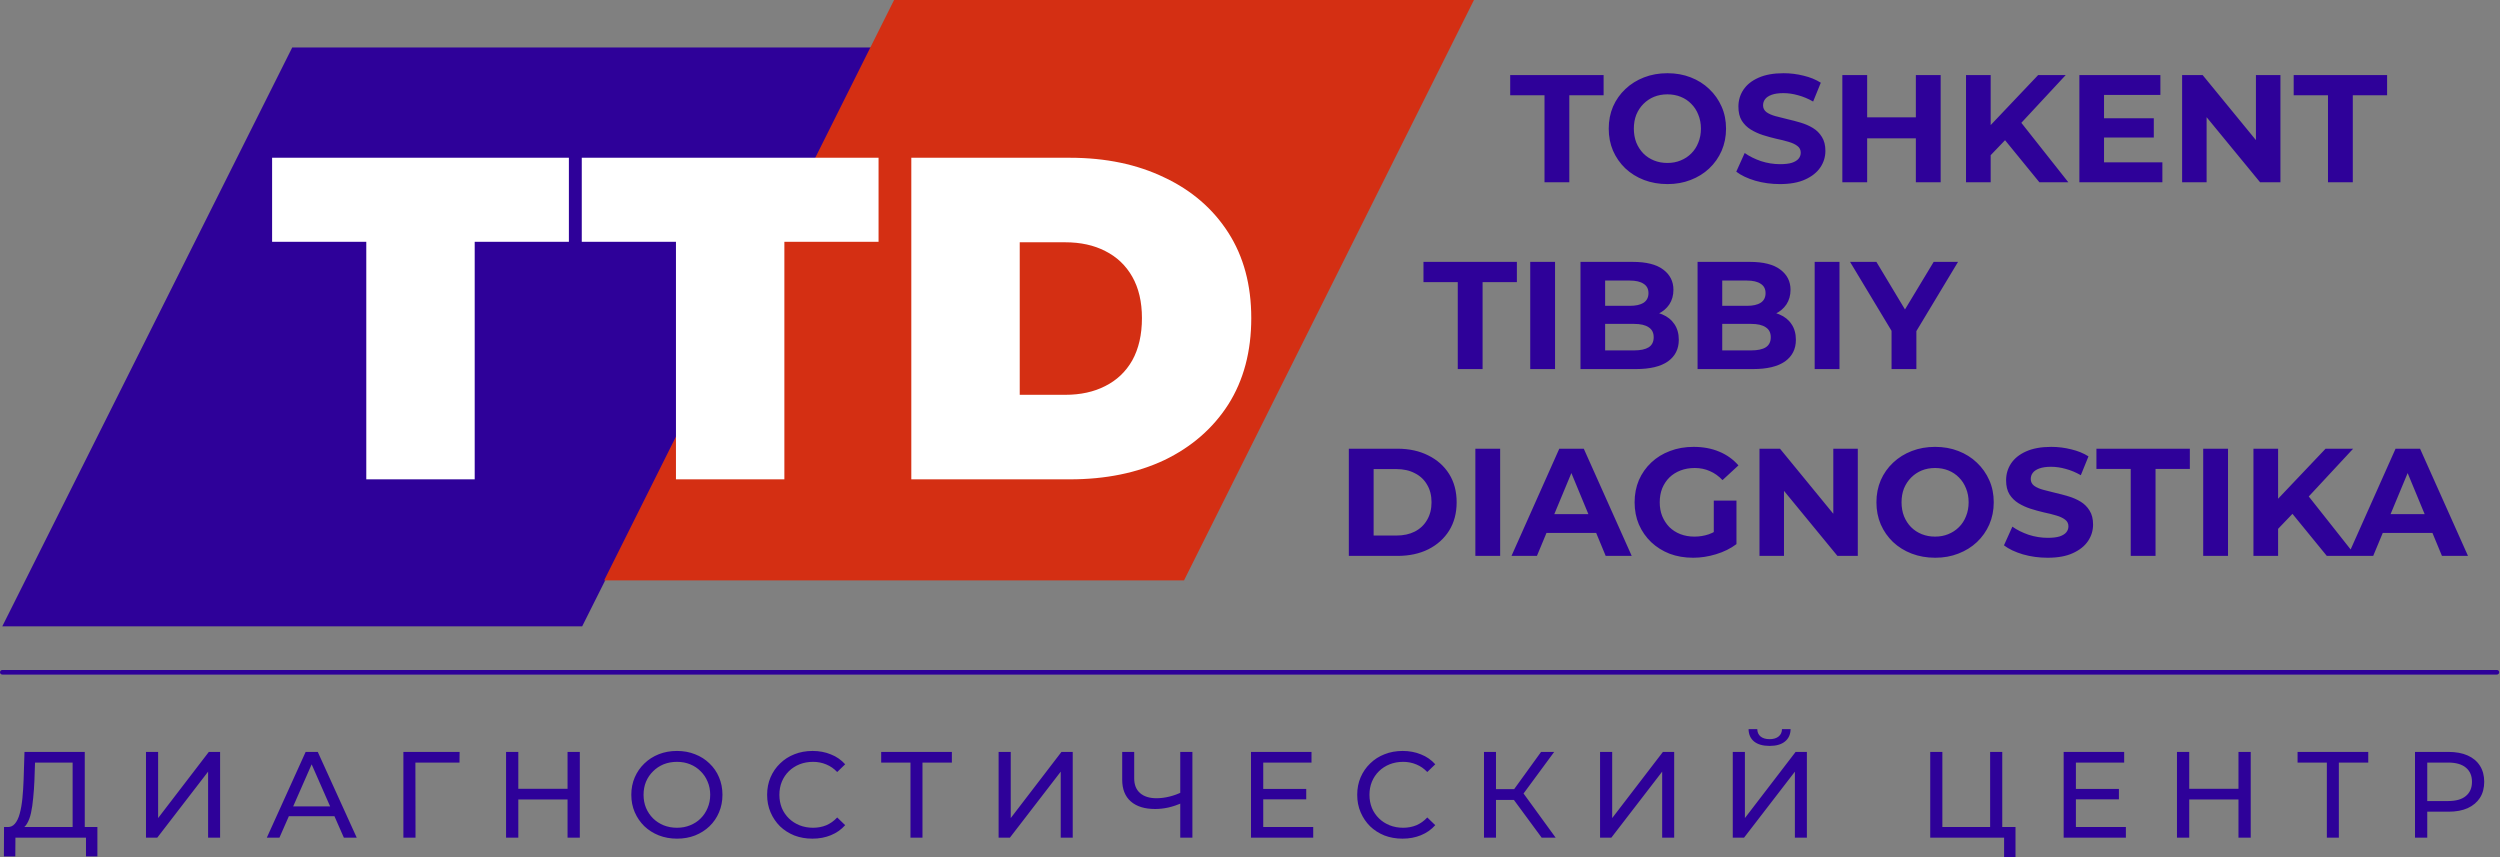
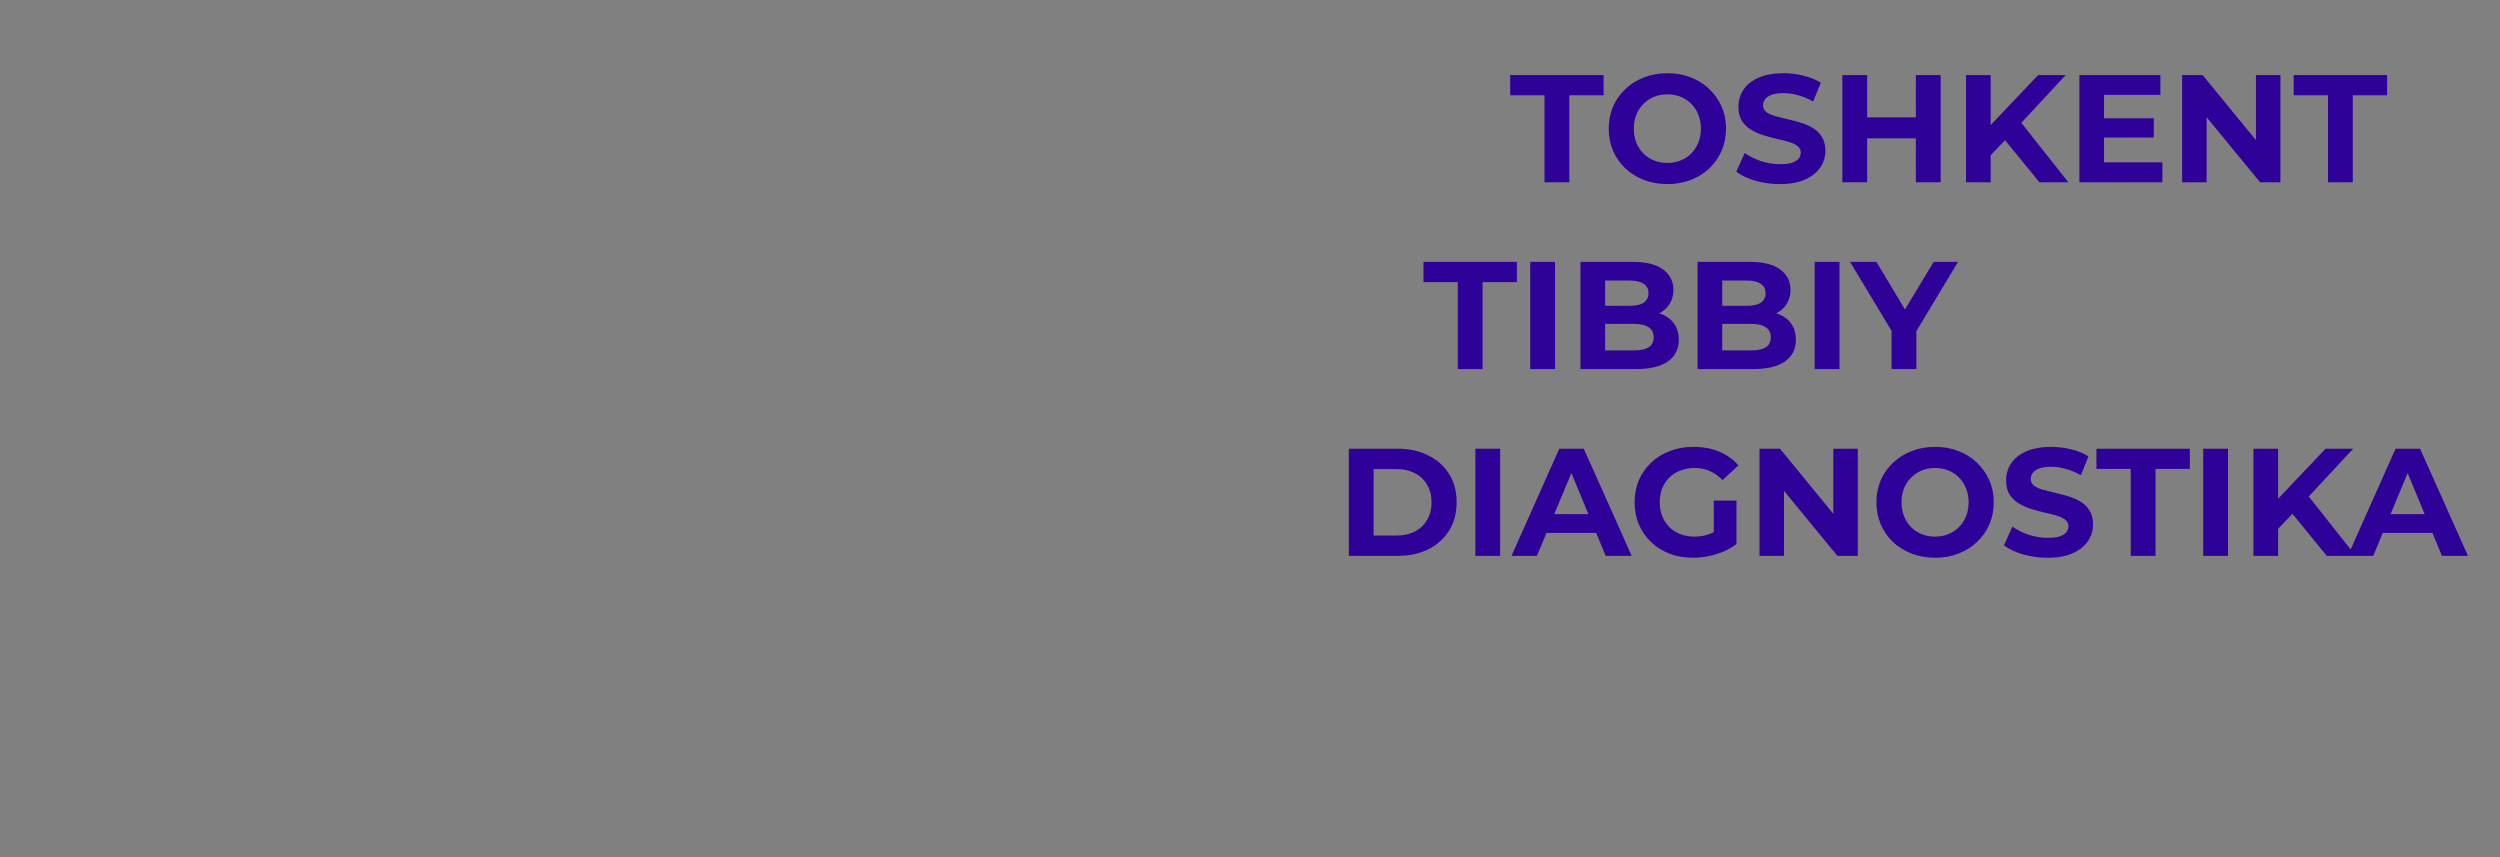
<svg xmlns="http://www.w3.org/2000/svg" width="175" height="60" viewBox="0 0 175 60" fill="none">
  <rect x="0" y="0" width="175" height="60" fill="#808080" stroke="none" />
-   <path d="M20.456 3.324H61.048L40.752 43.844H0.16L20.456 3.324Z" fill="#2E0199" />
-   <path d="M62.585 0H103.177L82.881 40.627H42.289L62.585 0Z" fill="#D42F13" />
-   <path d="M25.64 33.554V16.928H19.047V11.043H39.822V16.928H33.229V33.554H25.64ZM47.317 33.554V16.928H40.724V11.043H61.499V16.928H54.906V33.554H47.317ZM63.792 33.554V11.043H74.887C77.395 11.043 79.603 11.504 81.511 12.426C83.419 13.326 84.909 14.613 85.981 16.285C87.053 17.957 87.589 19.951 87.589 22.266C87.589 24.603 87.053 26.619 85.981 28.312C84.909 29.985 83.419 31.282 81.511 32.204C79.603 33.104 77.395 33.554 74.887 33.554H63.792ZM71.381 27.637H74.565C75.637 27.637 76.57 27.433 77.363 27.026C78.177 26.619 78.81 26.018 79.26 25.225C79.71 24.41 79.936 23.424 79.936 22.266C79.936 21.13 79.71 20.165 79.26 19.372C78.81 18.579 78.177 17.979 77.363 17.571C76.57 17.164 75.637 16.96 74.565 16.96H71.381V27.637Z" fill="white" />
  <path d="M108.116 12.757V6.669H105.714V5.254H112.253V6.669H109.852V12.757H108.116ZM116.728 12.886C116.135 12.886 115.584 12.79 115.077 12.597C114.576 12.404 114.141 12.132 113.769 11.782C113.405 11.431 113.118 11.021 112.911 10.549C112.711 10.078 112.611 9.563 112.611 9.006C112.611 8.448 112.711 7.934 112.911 7.462C113.118 6.99 113.408 6.58 113.78 6.229C114.152 5.879 114.587 5.607 115.088 5.414C115.588 5.221 116.131 5.125 116.717 5.125C117.31 5.125 117.853 5.221 118.346 5.414C118.847 5.607 119.279 5.879 119.643 6.229C120.015 6.58 120.305 6.99 120.512 7.462C120.719 7.926 120.823 8.441 120.823 9.006C120.823 9.563 120.719 10.081 120.512 10.56C120.305 11.031 120.015 11.442 119.643 11.793C119.279 12.136 118.847 12.404 118.346 12.597C117.853 12.79 117.314 12.886 116.728 12.886ZM116.717 11.407C117.052 11.407 117.36 11.35 117.639 11.235C117.925 11.12 118.175 10.957 118.389 10.742C118.604 10.528 118.768 10.274 118.882 9.981C119.003 9.688 119.065 9.362 119.065 9.006C119.065 8.649 119.003 8.323 118.882 8.03C118.768 7.737 118.604 7.483 118.389 7.269C118.182 7.055 117.936 6.891 117.65 6.776C117.363 6.661 117.052 6.604 116.717 6.604C116.381 6.604 116.071 6.661 115.784 6.776C115.506 6.891 115.259 7.055 115.045 7.269C114.83 7.483 114.662 7.737 114.541 8.03C114.426 8.323 114.369 8.649 114.369 9.006C114.369 9.356 114.426 9.681 114.541 9.981C114.662 10.274 114.827 10.528 115.034 10.742C115.248 10.957 115.498 11.12 115.784 11.235C116.071 11.35 116.381 11.407 116.717 11.407ZM124.594 12.886C123.993 12.886 123.418 12.808 122.868 12.65C122.317 12.486 121.874 12.275 121.539 12.018L122.128 10.71C122.45 10.938 122.828 11.128 123.265 11.278C123.707 11.421 124.154 11.492 124.604 11.492C124.948 11.492 125.222 11.46 125.43 11.396C125.644 11.324 125.801 11.228 125.902 11.107C126.001 10.985 126.052 10.846 126.052 10.688C126.052 10.488 125.972 10.332 125.816 10.217C125.658 10.096 125.451 9.999 125.194 9.927C124.937 9.849 124.651 9.777 124.337 9.713C124.029 9.641 123.718 9.555 123.404 9.456C123.096 9.356 122.814 9.227 122.557 9.07C122.3 8.912 122.089 8.705 121.925 8.448C121.767 8.191 121.689 7.862 121.689 7.462C121.689 7.033 121.802 6.644 122.032 6.293C122.268 5.936 122.617 5.653 123.082 5.447C123.554 5.232 124.144 5.125 124.851 5.125C125.323 5.125 125.787 5.182 126.245 5.297C126.701 5.404 127.105 5.568 127.456 5.79L126.92 7.108C126.569 6.908 126.219 6.762 125.869 6.669C125.519 6.569 125.176 6.519 124.84 6.519C124.504 6.519 124.229 6.558 124.015 6.636C123.801 6.715 123.646 6.819 123.554 6.947C123.461 7.068 123.415 7.212 123.415 7.376C123.415 7.569 123.493 7.727 123.65 7.848C123.807 7.962 124.015 8.055 124.272 8.127C124.529 8.198 124.811 8.269 125.119 8.341C125.433 8.413 125.744 8.494 126.052 8.587C126.366 8.681 126.652 8.805 126.909 8.963C127.166 9.12 127.373 9.327 127.531 9.584C127.695 9.842 127.778 10.166 127.778 10.56C127.778 10.981 127.66 11.367 127.424 11.718C127.188 12.068 126.834 12.35 126.363 12.564C125.897 12.779 125.308 12.886 124.594 12.886ZM134.11 5.254H135.846V12.757H134.11V5.254ZM130.701 12.757H128.964V5.254H130.701V12.757ZM134.238 9.681H130.572V8.212H134.238V9.681ZM139.176 11.042L139.079 9.038L142.67 5.254H144.6L141.363 8.738L140.398 9.767L139.176 11.042ZM137.621 12.757V5.254H139.347V12.757H137.621ZM142.756 12.757L140.087 9.488L141.223 8.255L144.782 12.757H142.756ZM147.153 8.277H150.766V9.627H147.153V8.277ZM147.282 11.364H151.366V12.757H145.556V5.254H151.227V6.647H147.282V11.364ZM152.748 12.757V5.254H154.184L158.611 10.656H157.915V5.254H159.63V12.757H158.204L153.766 7.355H154.463V12.757H152.748ZM162.959 12.757V6.669H160.558V5.254H167.097V6.669H164.696V12.757H162.959ZM102.044 25.835V19.747H99.643V18.332H106.182V19.747H103.781V25.835H102.044ZM107.116 25.835V18.332H108.853V25.835H107.116ZM110.634 25.835V18.332H114.3C115.243 18.332 115.951 18.511 116.422 18.868C116.901 19.225 117.14 19.696 117.14 20.283C117.14 20.676 117.044 21.019 116.851 21.312C116.658 21.598 116.393 21.819 116.058 21.976C115.722 22.134 115.336 22.212 114.9 22.212L115.104 21.773C115.575 21.773 115.993 21.851 116.358 22.008C116.722 22.159 117.004 22.384 117.205 22.684C117.412 22.984 117.516 23.352 117.516 23.788C117.516 24.431 117.262 24.935 116.754 25.299C116.247 25.656 115.5 25.835 114.514 25.835H110.634ZM112.359 24.528H114.385C114.836 24.528 115.175 24.456 115.404 24.313C115.64 24.163 115.758 23.927 115.758 23.606C115.758 23.292 115.64 23.059 115.404 22.909C115.175 22.751 114.836 22.673 114.385 22.673H112.231V21.408H114.085C114.507 21.408 114.828 21.336 115.05 21.194C115.278 21.044 115.393 20.819 115.393 20.518C115.393 20.226 115.278 20.007 115.05 19.864C114.828 19.714 114.507 19.639 114.085 19.639H112.359V24.528ZM118.83 25.835V18.332H122.496C123.439 18.332 124.147 18.511 124.618 18.868C125.098 19.225 125.337 19.696 125.337 20.283C125.337 20.676 125.24 21.019 125.047 21.312C124.854 21.598 124.591 21.819 124.254 21.976C123.918 22.134 123.533 22.212 123.096 22.212L123.3 21.773C123.772 21.773 124.19 21.851 124.554 22.008C124.919 22.159 125.202 22.384 125.401 22.684C125.609 22.984 125.712 23.352 125.712 23.788C125.712 24.431 125.459 24.935 124.951 25.299C124.444 25.656 123.697 25.835 122.71 25.835H118.83ZM120.556 24.528H122.582C123.032 24.528 123.372 24.456 123.6 24.313C123.836 24.163 123.954 23.927 123.954 23.606C123.954 23.292 123.836 23.059 123.6 22.909C123.372 22.751 123.032 22.673 122.582 22.673H120.427V21.408H122.282C122.704 21.408 123.025 21.336 123.246 21.194C123.476 21.044 123.589 20.819 123.589 20.518C123.589 20.226 123.476 20.007 123.246 19.864C123.025 19.714 122.704 19.639 122.282 19.639H120.556V24.528ZM127.027 25.835V18.332H128.764V25.835H127.027ZM132.409 25.835V22.77L132.806 23.82L129.504 18.332H131.348L133.878 22.544H132.817L135.357 18.332H137.062L133.76 23.82L134.146 22.77V25.835H132.409ZM94.418 38.913V31.41H97.827C98.641 31.41 99.36 31.567 99.981 31.881C100.603 32.189 101.089 32.621 101.439 33.178C101.79 33.736 101.965 34.397 101.965 35.161C101.965 35.919 101.79 36.58 101.439 37.145C101.089 37.702 100.603 38.138 99.981 38.452C99.36 38.76 98.641 38.913 97.827 38.913H94.418ZM96.154 37.488H97.741C98.242 37.488 98.674 37.394 99.038 37.209C99.41 37.016 99.695 36.745 99.896 36.394C100.103 36.044 100.207 35.633 100.207 35.161C100.207 34.682 100.103 34.272 99.896 33.929C99.695 33.578 99.41 33.31 99.038 33.125C98.674 32.932 98.242 32.835 97.741 32.835H96.154V37.488ZM103.275 38.913V31.41H105.011V38.913H103.275ZM105.805 38.913L109.15 31.41H110.865L114.22 38.913H112.398L109.654 32.289H110.34L107.585 38.913H105.805ZM107.478 37.305L107.939 35.987H111.798L112.269 37.305H107.478ZM118.518 39.042C117.924 39.042 117.377 38.949 116.878 38.763C116.385 38.57 115.952 38.299 115.581 37.949C115.216 37.598 114.93 37.188 114.723 36.716C114.523 36.244 114.423 35.726 114.423 35.161C114.423 34.596 114.523 34.079 114.723 33.607C114.93 33.135 115.219 32.725 115.591 32.374C115.962 32.024 116.399 31.756 116.899 31.57C117.399 31.377 117.95 31.281 118.55 31.281C119.215 31.281 119.811 31.391 120.34 31.613C120.876 31.835 121.326 32.157 121.691 32.578L120.576 33.607C120.304 33.321 120.008 33.111 119.686 32.975C119.365 32.832 119.014 32.76 118.636 32.76C118.271 32.76 117.939 32.817 117.639 32.932C117.339 33.047 117.077 33.211 116.856 33.425C116.642 33.639 116.474 33.893 116.353 34.186C116.238 34.479 116.181 34.804 116.181 35.161C116.181 35.512 116.238 35.834 116.353 36.126C116.474 36.419 116.642 36.676 116.856 36.898C117.077 37.112 117.334 37.276 117.628 37.391C117.928 37.506 118.256 37.563 118.614 37.563C118.957 37.563 119.29 37.509 119.611 37.402C119.939 37.287 120.258 37.099 120.565 36.834L121.552 38.088C121.144 38.396 120.668 38.631 120.126 38.795C119.59 38.959 119.054 39.042 118.518 39.042ZM119.965 37.863V35.044H121.552V38.088L119.965 37.863ZM123.164 38.913V31.41H124.6L129.027 36.812H128.331V31.41H130.046V38.913H128.62L124.182 33.511H124.879V38.913H123.164ZM135.467 39.042C134.873 39.042 134.323 38.946 133.816 38.752C133.315 38.56 132.879 38.288 132.508 37.938C132.144 37.587 131.857 37.177 131.651 36.705C131.45 36.233 131.35 35.719 131.35 35.161C131.35 34.604 131.45 34.09 131.651 33.618C131.857 33.146 132.147 32.736 132.519 32.385C132.89 32.035 133.326 31.763 133.827 31.57C134.326 31.377 134.87 31.281 135.456 31.281C136.049 31.281 136.592 31.377 137.085 31.57C137.585 31.763 138.018 32.035 138.382 32.385C138.753 32.736 139.043 33.146 139.251 33.618C139.458 34.082 139.562 34.596 139.562 35.161C139.562 35.719 139.458 36.237 139.251 36.716C139.043 37.188 138.753 37.598 138.382 37.949C138.018 38.292 137.585 38.56 137.085 38.752C136.592 38.946 136.052 39.042 135.467 39.042ZM135.456 37.563C135.792 37.563 136.099 37.506 136.378 37.391C136.663 37.276 136.914 37.112 137.128 36.898C137.343 36.684 137.507 36.43 137.621 36.137C137.742 35.844 137.804 35.518 137.804 35.161C137.804 34.804 137.742 34.479 137.621 34.186C137.507 33.893 137.343 33.639 137.128 33.425C136.92 33.211 136.674 33.047 136.389 32.932C136.102 32.817 135.792 32.76 135.456 32.76C135.119 32.76 134.809 32.817 134.523 32.932C134.245 33.047 133.998 33.211 133.784 33.425C133.569 33.639 133.401 33.893 133.28 34.186C133.165 34.479 133.108 34.804 133.108 35.161C133.108 35.512 133.165 35.837 133.28 36.137C133.401 36.43 133.565 36.684 133.773 36.898C133.987 37.112 134.237 37.276 134.523 37.391C134.809 37.506 135.119 37.563 135.456 37.563ZM143.332 39.042C142.731 39.042 142.156 38.964 141.606 38.806C141.056 38.642 140.612 38.431 140.277 38.174L140.866 36.866C141.188 37.094 141.566 37.284 142.002 37.434C142.445 37.577 142.892 37.648 143.342 37.648C143.685 37.648 143.961 37.616 144.168 37.552C144.382 37.48 144.54 37.384 144.64 37.263C144.739 37.141 144.79 37.002 144.79 36.844C144.79 36.644 144.711 36.487 144.554 36.373C144.396 36.252 144.189 36.155 143.932 36.083C143.675 36.005 143.389 35.933 143.074 35.869C142.767 35.797 142.456 35.711 142.142 35.612C141.834 35.512 141.552 35.383 141.295 35.226C141.038 35.068 140.827 34.861 140.663 34.604C140.505 34.347 140.427 34.018 140.427 33.618C140.427 33.189 140.541 32.8 140.77 32.449C141.006 32.092 141.356 31.809 141.82 31.602C142.292 31.388 142.881 31.281 143.589 31.281C144.061 31.281 144.525 31.338 144.983 31.453C145.44 31.56 145.843 31.724 146.194 31.946L145.658 33.264C145.307 33.064 144.958 32.918 144.607 32.825C144.257 32.725 143.914 32.675 143.578 32.675C143.243 32.675 142.967 32.714 142.753 32.792C142.538 32.871 142.385 32.975 142.292 33.103C142.199 33.224 142.153 33.368 142.153 33.532C142.153 33.725 142.231 33.883 142.388 34.004C142.546 34.118 142.753 34.211 143.01 34.282C143.267 34.354 143.549 34.425 143.857 34.497C144.171 34.569 144.482 34.65 144.79 34.743C145.104 34.837 145.39 34.961 145.647 35.119C145.904 35.276 146.111 35.483 146.269 35.74C146.433 35.998 146.515 36.322 146.515 36.716C146.515 37.137 146.398 37.523 146.162 37.873C145.926 38.224 145.572 38.506 145.1 38.72C144.636 38.935 144.047 39.042 143.332 39.042ZM149.151 38.913V32.825H146.75V31.41H153.289V32.825H150.888V38.913H149.151ZM154.224 38.913V31.41H155.961V38.913H154.224ZM159.295 37.198L159.199 35.194L162.79 31.41H164.72L161.482 34.894L160.517 35.922L159.295 37.198ZM157.741 38.913V31.41H159.467V38.913H157.741ZM162.876 38.913L160.207 35.644L161.343 34.411L164.902 38.913H162.876ZM164.344 38.913L167.689 31.41H169.404L172.759 38.913H170.937L168.193 32.289H168.879L166.124 38.913H164.344ZM166.017 37.305L166.478 35.987H170.337L170.808 37.305H166.017Z" fill="#2E0199" />
-   <path d="M5.084 58.234V53.38H2.452L2.409 54.641C2.392 55.064 2.363 55.469 2.323 55.859C2.289 56.248 2.237 56.599 2.169 56.913C2.1 57.222 2.003 57.476 1.877 57.677C1.757 57.877 1.603 57.999 1.414 58.045L0.488 57.891C0.711 57.908 0.894 57.834 1.037 57.668C1.185 57.497 1.3 57.26 1.38 56.956C1.465 56.648 1.528 56.291 1.568 55.884C1.608 55.473 1.637 55.032 1.654 54.564L1.714 52.634H5.933V58.234H5.084ZM0.273 59.949L0.282 57.891H6.817V59.949H6.019V58.637H1.08L1.071 59.949H0.273ZM10.219 58.637V52.634H11.068V57.265L14.618 52.634H15.407V58.637H14.567V54.015L11.008 58.637H10.219ZM18.677 58.637L21.395 52.634H22.244L24.971 58.637H24.071L21.644 53.114H21.987L19.56 58.637H18.677ZM19.834 57.136L20.066 56.45H23.445L23.693 57.136H19.834ZM28.237 58.637V52.634H32.173L32.164 53.38H28.871L29.077 53.166L29.086 58.637H28.237ZM39.729 52.634H40.587V58.637H39.729V52.634ZM36.282 58.637H35.424V52.634H36.282V58.637ZM39.806 55.962H36.196V55.215H39.806V55.962ZM47.39 58.706C46.933 58.706 46.507 58.629 46.112 58.474C45.724 58.32 45.386 58.105 45.1 57.831C44.815 57.551 44.592 57.225 44.431 56.853C44.272 56.481 44.191 56.076 44.191 55.636C44.191 55.195 44.272 54.79 44.431 54.418C44.592 54.046 44.815 53.723 45.1 53.449C45.386 53.169 45.724 52.952 46.112 52.797C46.501 52.643 46.927 52.566 47.39 52.566C47.848 52.566 48.268 52.643 48.651 52.797C49.04 52.946 49.377 53.16 49.663 53.44C49.954 53.715 50.177 54.037 50.332 54.409C50.492 54.781 50.572 55.19 50.572 55.636C50.572 56.082 50.492 56.49 50.332 56.862C50.177 57.234 49.954 57.56 49.663 57.84C49.377 58.114 49.04 58.328 48.651 58.483C48.268 58.632 47.848 58.706 47.39 58.706ZM47.39 57.943C47.722 57.943 48.028 57.886 48.308 57.771C48.594 57.656 48.839 57.497 49.045 57.291C49.257 57.08 49.42 56.833 49.534 56.553C49.654 56.273 49.714 55.967 49.714 55.636C49.714 55.304 49.654 54.998 49.534 54.718C49.42 54.438 49.257 54.195 49.045 53.989C48.839 53.778 48.594 53.615 48.308 53.5C48.028 53.386 47.722 53.329 47.39 53.329C47.053 53.329 46.741 53.386 46.455 53.5C46.175 53.615 45.929 53.778 45.718 53.989C45.506 54.195 45.34 54.438 45.221 54.718C45.106 54.998 45.049 55.304 45.049 55.636C45.049 55.967 45.106 56.273 45.221 56.553C45.34 56.833 45.506 57.08 45.718 57.291C45.929 57.497 46.175 57.656 46.455 57.771C46.741 57.886 47.053 57.943 47.39 57.943ZM56.872 58.706C56.415 58.706 55.992 58.632 55.603 58.483C55.22 58.328 54.885 58.114 54.599 57.84C54.319 57.56 54.099 57.234 53.939 56.862C53.779 56.49 53.699 56.082 53.699 55.636C53.699 55.19 53.779 54.781 53.939 54.409C54.099 54.037 54.322 53.715 54.608 53.44C54.894 53.16 55.228 52.946 55.611 52.797C56 52.643 56.423 52.566 56.881 52.566C57.344 52.566 57.77 52.646 58.158 52.806C58.553 52.96 58.887 53.192 59.162 53.5L58.604 54.041C58.376 53.8 58.118 53.624 57.833 53.509C57.547 53.389 57.241 53.329 56.915 53.329C56.578 53.329 56.263 53.386 55.971 53.5C55.686 53.615 55.437 53.775 55.225 53.98C55.014 54.186 54.848 54.432 54.728 54.718C54.614 54.998 54.557 55.304 54.557 55.636C54.557 55.967 54.614 56.276 54.728 56.562C54.848 56.842 55.014 57.085 55.225 57.291C55.437 57.497 55.686 57.656 55.971 57.771C56.263 57.886 56.578 57.943 56.915 57.943C57.241 57.943 57.547 57.886 57.833 57.771C58.118 57.651 58.376 57.468 58.604 57.222L59.162 57.762C58.887 58.071 58.553 58.306 58.158 58.466C57.77 58.625 57.341 58.706 56.872 58.706ZM63.733 58.637V53.157L63.947 53.38H61.683V52.634H66.631V53.38H64.367L64.573 53.157V58.637H63.733ZM69.903 58.637V52.634H70.752V57.265L74.302 52.634H75.091V58.637H74.251V54.015L70.692 58.637H69.903ZM82.764 56.202C82.427 56.344 82.098 56.454 81.778 56.528C81.463 56.596 81.157 56.63 80.861 56.63C80.128 56.63 79.559 56.454 79.154 56.099C78.753 55.744 78.554 55.238 78.554 54.581V52.634H79.394V54.486C79.394 54.932 79.531 55.276 79.806 55.516C80.08 55.756 80.463 55.876 80.955 55.876C81.246 55.876 81.543 55.838 81.847 55.764C82.156 55.69 82.456 55.581 82.747 55.438L82.764 56.202ZM82.618 58.637V52.634H83.468V58.637H82.618ZM88.349 55.224H91.436V55.953H88.349V55.224ZM88.427 57.891H91.925V58.637H87.569V52.634H91.805V53.38H88.427V57.891ZM98.178 58.706C97.72 58.706 97.297 58.632 96.909 58.483C96.525 58.328 96.191 58.114 95.906 57.84C95.625 57.56 95.405 57.234 95.245 56.862C95.084 56.49 95.005 56.082 95.005 55.636C95.005 55.19 95.084 54.781 95.245 54.409C95.405 54.037 95.628 53.715 95.914 53.44C96.199 53.16 96.534 52.946 96.918 52.797C97.305 52.643 97.729 52.566 98.187 52.566C98.65 52.566 99.075 52.646 99.465 52.806C99.859 52.96 100.193 53.192 100.468 53.5L99.91 54.041C99.681 53.8 99.424 53.624 99.139 53.509C98.852 53.389 98.547 53.329 98.221 53.329C97.883 53.329 97.569 53.386 97.278 53.5C96.991 53.615 96.743 53.775 96.532 53.98C96.319 54.186 96.154 54.432 96.034 54.718C95.919 54.998 95.863 55.304 95.863 55.636C95.863 55.967 95.919 56.276 96.034 56.562C96.154 56.842 96.319 57.085 96.532 57.291C96.743 57.497 96.991 57.656 97.278 57.771C97.569 57.886 97.883 57.943 98.221 57.943C98.547 57.943 98.852 57.886 99.139 57.771C99.424 57.651 99.681 57.468 99.91 57.222L100.468 57.762C100.193 58.071 99.859 58.306 99.465 58.466C99.075 58.625 98.647 58.706 98.178 58.706ZM107.918 58.637L105.74 55.678L106.434 55.25L108.896 58.637H107.918ZM103.879 58.637V52.634H104.719V58.637H103.879ZM104.462 55.996V55.241H106.409V55.996H104.462ZM106.512 55.73L105.723 55.61L107.875 52.634H108.793L106.512 55.73ZM112.004 58.637V52.634H112.853V57.265L116.404 52.634H117.193V58.637H116.352V54.015L112.793 58.637H112.004ZM121.294 58.637V52.634H122.143V57.265L125.693 52.634H126.482V58.637H125.642V54.015L122.083 58.637H121.294ZM123.875 52.214C123.406 52.214 123.043 52.111 122.786 51.905C122.534 51.699 122.406 51.411 122.4 51.039H123.009C123.014 51.262 123.095 51.437 123.249 51.562C123.404 51.682 123.612 51.742 123.875 51.742C124.133 51.742 124.338 51.682 124.493 51.562C124.652 51.437 124.735 51.262 124.741 51.039H125.342C125.335 51.411 125.204 51.699 124.947 51.905C124.695 52.111 124.338 52.214 123.875 52.214ZM135.116 58.637V52.634H135.965V57.891H139.309V52.634H140.158V58.637H135.116ZM140.287 60.001V58.414L140.493 58.637H139.309V57.891H141.085V60.001H140.287ZM145.236 55.224H148.324V55.953H145.236V55.224ZM145.313 57.891H148.812V58.637H144.456V52.634H148.692V53.38H145.313V57.891ZM156.693 52.634H157.551V58.637H156.693V52.634ZM153.246 58.637H152.388V52.634H153.246V58.637ZM156.771 55.962H153.16V55.215H156.771V55.962ZM162.88 58.637V53.157L163.094 53.38H160.83V52.634H165.778V53.38H163.514L163.72 53.157V58.637H162.88ZM169.05 58.637V52.634H171.391C171.917 52.634 172.366 52.717 172.738 52.883C173.11 53.049 173.395 53.289 173.595 53.603C173.796 53.917 173.895 54.292 173.895 54.727C173.895 55.161 173.796 55.536 173.595 55.85C173.395 56.159 173.11 56.399 172.738 56.57C172.366 56.737 171.917 56.819 171.391 56.819H169.522L169.908 56.416V58.637H169.05ZM169.908 56.502L169.522 56.073H171.365C171.914 56.073 172.329 55.956 172.609 55.721C172.895 55.487 173.038 55.155 173.038 54.727C173.038 54.298 172.895 53.967 172.609 53.732C172.329 53.497 171.914 53.38 171.365 53.38H169.522L169.908 52.951V56.502Z" fill="#2E0199" />
-   <path fill-rule="evenodd" clip-rule="evenodd" d="M0 47.059C0 46.97 0.072 46.898 0.161 46.898H174.784C174.873 46.898 174.945 46.97 174.945 47.059C174.945 47.148 174.873 47.22 174.784 47.22H0.161C0.072 47.22 0 47.148 0 47.059Z" fill="#2E0199" />
</svg>